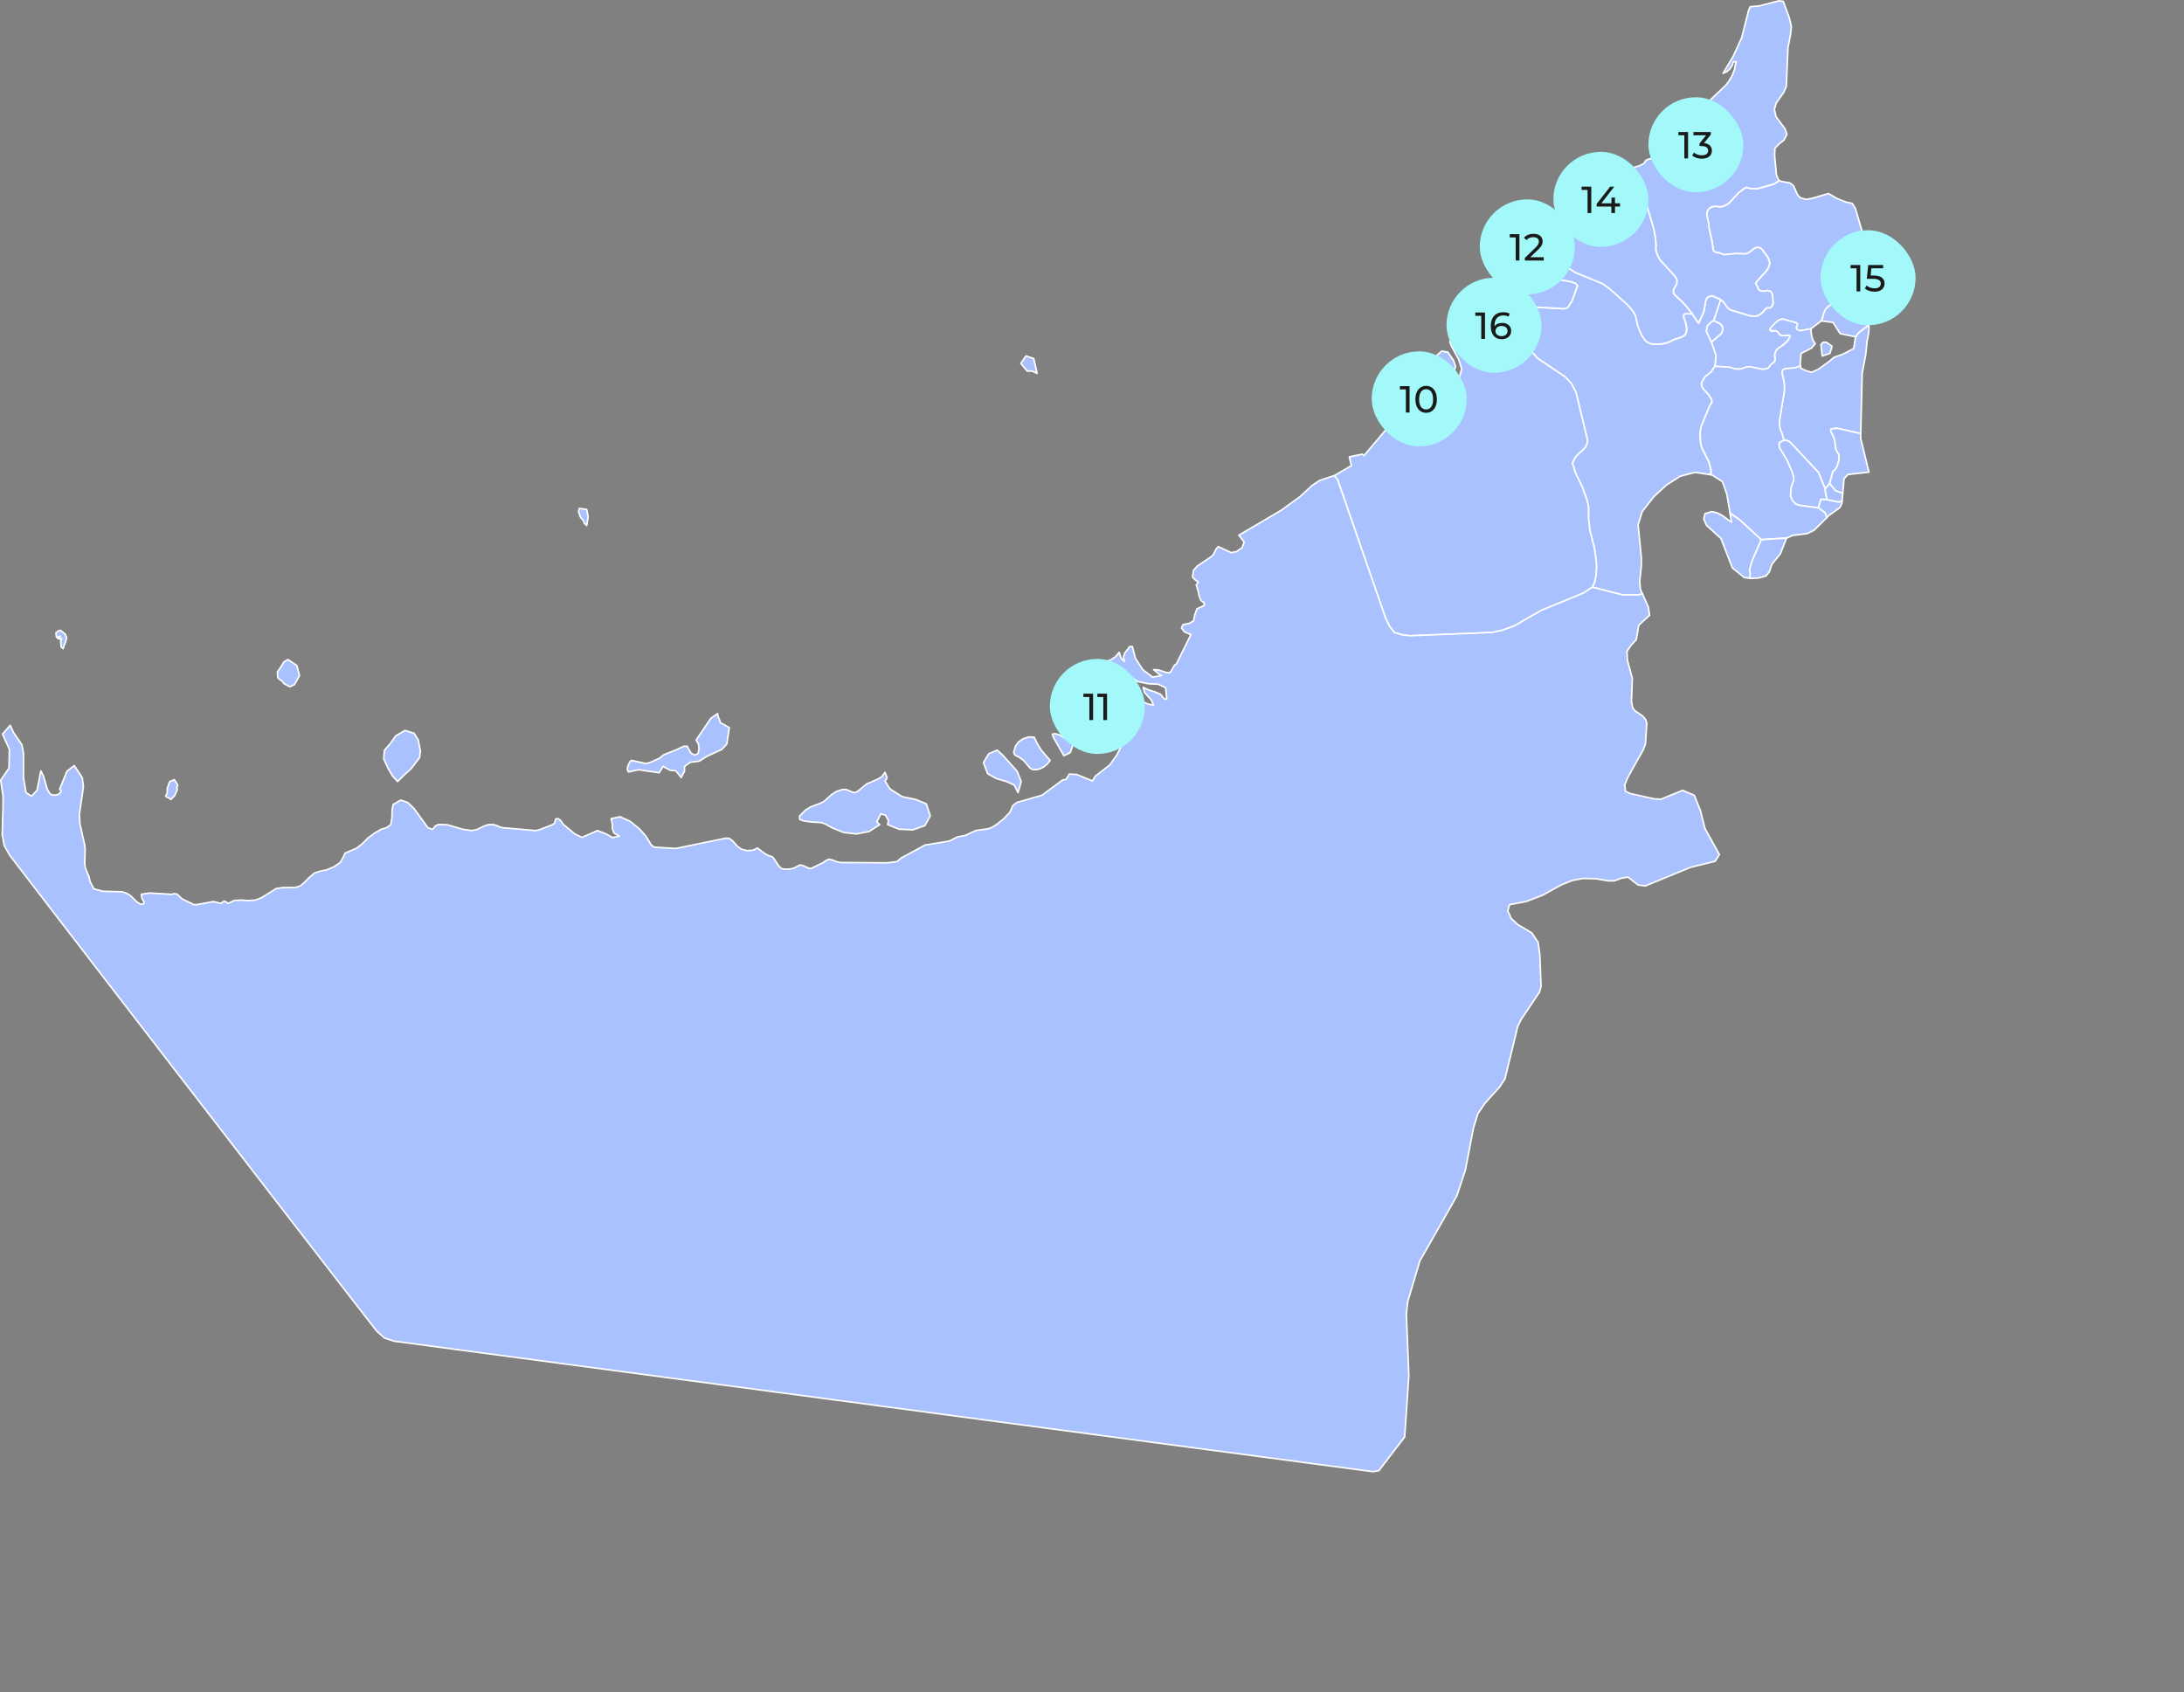
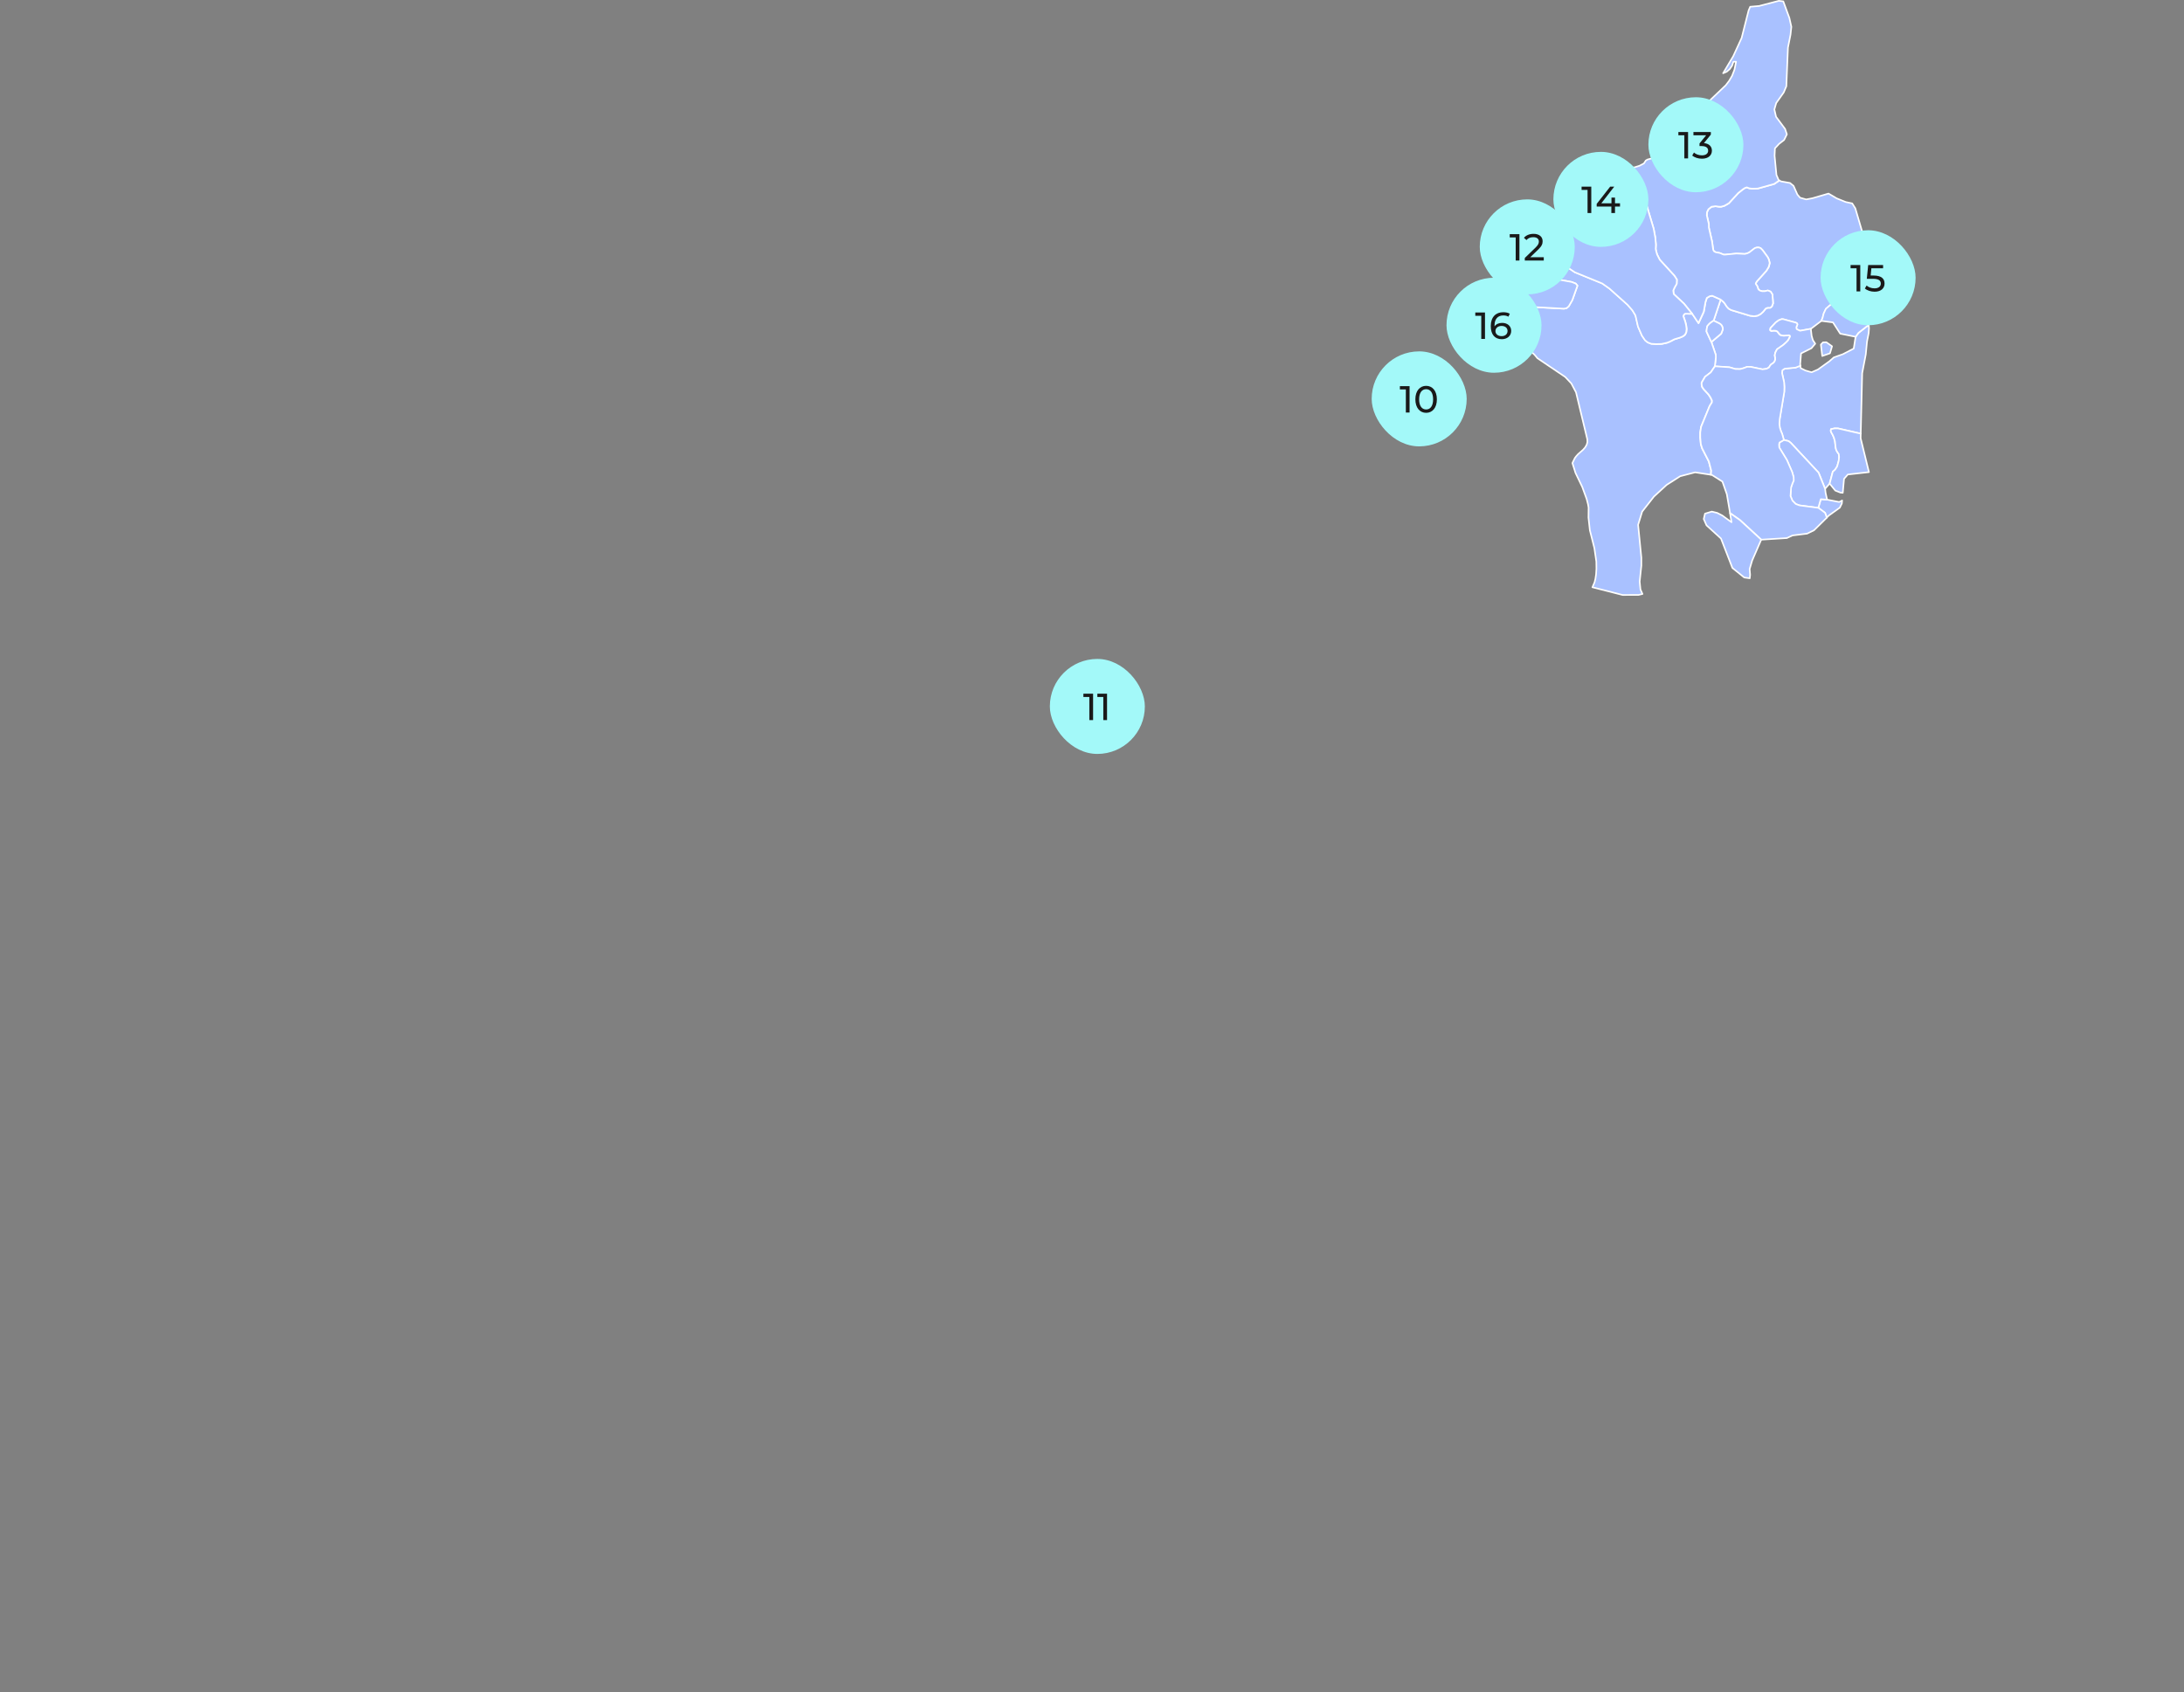
<svg xmlns="http://www.w3.org/2000/svg" width="1839" height="1425" viewBox="0 0 1839 1425" fill="none">
  <rect x="0" y="0" width="1839" height="1425" fill="#808080" stroke="none" />
  <g clip-path="url(#clip0_4335_7678)">
    <path d="M1562.51 283.621L1564.85 280.363L1573.16 273.894L1573.57 273.756L1573.78 276.578L1573.46 280.639L1572.08 287.727L1571.05 298.51L1568.02 314.225L1566.81 365.085L1565.02 364.741L1547.67 360.772L1544.82 360.726L1541.72 361.415L1541.56 362.929L1542.12 364.351L1543.24 366.278L1544.29 368.779L1545.1 371.669L1545.65 376.808L1546.2 379.011L1547.26 380.892L1548.31 382.314L1548.61 384.746L1548.26 387.981L1546.96 392.775L1545.19 395.528L1543.26 397.226L1540.62 407.228L1536.77 411.656L1531.28 398.006L1507.97 372.977L1506 371.417L1502 370.454L1500.58 365.384L1499.57 363.066L1498.65 360.176L1498.24 357.01L1498.54 352.697L1502.35 329.848L1502.44 325.856L1502.19 321.772L1500.49 314.27L1500.7 311.793L1502.65 310.416L1511.87 309.522L1515.93 307.893L1516.23 310.003L1520.27 312.022L1525.43 313.49L1530.8 311.15L1540.46 304.199L1544.18 300.964L1551.78 298.257L1560.91 293.509L1562.47 283.575L1562.51 283.621ZM1533.6 270.246L1524.77 276.945L1515.61 278.62L1512.88 277.335L1512.54 276.44L1512.58 275.316L1513.13 274.169L1513.43 273.16L1513.09 272.357L1512.08 271.76L1501.59 268.893L1500.26 268.778L1497.74 269.741L1495.14 271.623L1490.74 276.326L1490.49 278.023L1491.36 278.78L1493.58 278.505L1495.26 278.643L1496.52 279.216L1498.2 281.327L1498.79 281.923L1499.82 282.405L1500.83 282.611L1502.05 282.703L1506.46 282.428L1506.8 282.634L1507.05 282.841L1507.21 283.185L1507.12 283.644L1505.61 286.603L1503.84 288.461L1501.45 290.572L1496.22 294.22L1494.85 296.881L1494.34 299.244L1494.68 301.24V303.098L1494.09 304.635L1493.08 305.736L1491.27 306.929L1490.39 307.939L1489.48 309.522L1487.46 310.623L1484.01 311.082L1474.22 309.04L1471.12 308.971L1467.98 310.141L1465.13 310.898L1461.11 310.806L1456.16 309.338L1443.93 308.535L1444.8 300.919L1444.73 298.877L1441.04 288.026L1449.32 281.051L1450.74 277.289L1450.49 275.89L1450.03 274.628L1449.37 273.618L1448.49 272.861L1447.48 272.242L1442.92 270.04L1448.86 252.26L1451.34 254.348L1452.6 255.954L1453.91 258.041L1455.58 259.9L1457.72 261.115L1473.69 265.933L1477.13 266.346L1480.07 265.841L1482.62 264.442L1484.63 262.607L1486.91 259.808L1488.63 259.188L1490.51 259.234L1492.02 258.156L1493.03 255.38L1492.48 247.97L1490.97 245.607L1488.63 244.644L1486.03 245.263H1483.85L1482.09 244.781L1480.87 243.91L1480.34 242.854L1480.05 241.73L1479.7 240.927L1479.24 240.216L1478.9 239.757L1478.39 239L1478.65 238.174L1479.56 236.798L1487.48 227.965L1489.41 224.708L1490.21 221.565L1489.5 218.605L1488.44 216.472L1484.2 210.668L1482.75 209.199L1482.66 209.108L1482.57 209.016L1482.23 208.855L1481.24 208.511L1479.77 208.419L1478.46 208.718L1477.8 208.97L1477.5 209.131L1473.14 212.48L1471.33 213.375L1469.24 213.879L1462.24 213.535L1452.26 214.499L1451.09 214.338L1448.86 213.352L1447.9 213.031L1444.73 212.434L1443.47 211.769L1442.76 210.759L1442.46 209.314L1441.66 203.441L1438.97 191.649V188.85L1437.25 181.395L1437.41 178.665L1438.58 176.256L1441.22 174.145L1444.64 173.686L1447.23 174.076L1449.25 174.145L1452.1 173.319L1455.74 171.232L1463.71 162.583L1467.68 159.417L1469.44 158.293L1470.96 157.788L1472.93 158.614L1475.78 158.981L1480.27 158.774L1493.93 154.966L1498.33 151.961L1499.62 152.718L1507.28 154.094L1510.22 156.503L1513.46 163.799L1515.75 166.506L1520.89 167.928L1526.12 166.942L1539.68 162.996L1546.64 167.079L1554.14 170.107L1559.62 171.277L1562.24 175.43L1569.42 199.839L1567.4 233.288L1567.79 236.935L1566.25 237.647L1553.06 249.805L1540.9 257.17L1537.55 260.06L1535.69 264.006L1534.77 267.631L1533.69 270.246H1533.6ZM1551.13 421.475L1550.9 423.953L1549.18 427.508L1540.03 434.07L1538.19 435.882L1538.15 435.744L1536.72 431.844L1531.08 427.646L1533.17 420.351L1538.51 420.764L1548.65 422.737L1551.09 421.521L1551.16 421.475H1551.13Z" fill="#A9C1FF" stroke="white" stroke-width="1.318" stroke-linecap="round" stroke-linejoin="round" />
    <path d="M1562.51 283.618L1549.52 280.979L1543.42 271.505L1533.6 270.22L1534.67 267.605L1535.59 263.98L1537.45 260.034L1540.8 257.143L1552.96 249.779L1566.16 237.62L1567.69 236.909L1568.8 246.613L1568.34 249.297L1565.81 253.794L1566.13 257.097L1569.32 262.856L1570.86 266.503L1572.33 268.889L1573.43 271.688L1573.59 273.707L1573.18 273.845L1564.87 280.314L1562.53 283.572L1562.51 283.618ZM1573.68 397.59L1555.92 399.586L1554.43 401.306L1552.73 403.256L1551.68 415.002H1551.61L1549.75 414.842L1545.39 413.121L1540.62 407.248L1543.26 397.246L1545.18 395.548L1546.95 392.795L1548.26 388L1548.6 384.766L1548.3 382.334L1547.25 380.911L1546.19 379.03L1545.64 376.828L1545.09 371.689L1544.29 368.798L1543.23 366.298L1542.11 364.371L1541.56 362.948L1541.72 361.434L1544.82 360.746L1547.66 360.792L1565.01 364.761L1566.8 365.105L1566.73 369.074L1573.71 397.567L1573.68 397.59ZM1440.55 399.792L1427.33 397.773L1414.76 401.054L1403.38 408.326L1401.95 409.634L1392.66 418.168L1382.77 430.809L1379.35 441.935L1382.08 469.602V476.37L1380.66 489.768L1381.32 496.375L1383.02 500.206L1379.69 501.009L1366.36 501.055L1340.87 494.54L1342.64 490.41L1343.35 487.611L1343.94 483.665L1344.24 478.962L1344.15 472.86L1342.52 461.596L1338.71 446.546L1337.54 435.902L1337.63 427.436L1337.17 424.729L1336 420.187L1332.29 410.024L1326.62 398.255L1324.03 389.996L1324.19 389.675V389.583L1326.07 385.729L1327.19 384.238L1328.82 382.426L1332.93 378.801L1334.72 376.782L1336.03 374.534L1336.65 372.308L1336.56 369.968L1327.06 330.418L1323.15 322.962L1317.95 317.433L1294.61 301.695L1292.18 298.782L1289.58 296.373L1287.06 294.56L1276.46 288.435L1273.73 285.912L1270.24 280.727L1268.31 279.029L1265.33 279.626L1254.48 283.549L1245.16 284.122L1228.43 279.442L1227.84 278.938H1227.81L1232.56 273.73L1235.43 272.514L1240.39 272.789L1238.87 268.27L1239.1 263.934L1241.1 260.309L1244.84 257.992L1248.14 260.837L1254.73 255.17L1260.37 247.302H1260.42L1260.58 247.393L1267.99 252.326L1277.88 255.882L1289.29 258.428L1316.91 259.942L1319.12 259.483L1320.93 257.946L1323.96 252.67L1328.27 240.58L1326.85 238.813L1323.45 237.46L1303.79 233.881L1300.09 232.413L1295.16 229.178L1291.86 227.595L1286.65 226.471L1282.79 223.787L1282.49 223.58H1282.47L1283.62 221.401L1287.2 218.258L1283.14 216.101L1285.2 211.674L1289.4 205.938L1290 204.355H1290.04L1290.98 204.814L1312.37 218.143L1322.17 226.608L1326.16 229.293L1349.18 238.699L1355.33 243.034L1370.47 256.593L1374.6 261.319L1377.19 265.586L1379.33 274.992L1382.68 282.7L1385.27 286.531L1387.45 288.32L1390.55 289.536L1394.68 289.789L1399.34 289.628L1403.79 288.642L1406.27 287.655L1409.98 285.728L1414.76 284.283L1417.19 283.25L1418.96 281.828L1419.97 279.763L1420.26 277.033L1419.85 273.845L1419.09 270.793L1417.53 266.251L1418.04 264.989L1419 264.186L1424.99 264.301L1430.27 272.147L1434.67 262.58L1436.14 254.299L1437.27 250.926L1439.75 249.458L1441.88 249.114L1448.88 252.257L1442.93 270.036L1440.34 271.826L1439.13 272.927L1437.66 274.602L1437.15 277.056L1436.95 279.167L1441.05 287.999L1444.75 298.851L1444.82 300.892L1443.94 308.509L1440.46 313.648L1435.68 317.295L1432.75 322.342L1432.79 324.017L1433.14 325.761L1434.4 327.711L1438.6 332.253L1440.27 334.799L1441.49 337.392L1441.44 338.883L1439.52 341.957L1432.31 359.484L1431.6 364.21V368.592L1432.1 374.098L1433.23 377.723L1438.85 388.666L1440.82 396.305L1440.55 399.792ZM1534.38 299.814L1533.25 290.156L1535.04 288.275L1537.89 288.229L1542.64 291.601L1540.89 297.543L1534.38 299.791V299.814ZM1502.04 370.496L1506.04 371.46L1508.01 373.02L1531.32 398.049L1536.81 411.699L1537.22 415.048L1538.48 420.783L1533.14 420.37L1531.05 427.666L1515.12 425.578L1511.98 424.408L1509.25 421.678L1507.57 417.686L1508.08 410.391L1509.3 406.881L1510.31 404.656L1510.21 401.788L1508.91 397.337L1504.55 387.358L1498.14 376.874L1497.94 374.442L1498.28 372.676L1502 370.519L1502.04 370.496Z" fill="#A9C1FF" />
    <path d="M1440.55 399.792L1427.33 397.773L1414.76 401.054L1403.38 408.326L1401.95 409.634L1392.66 418.168L1382.77 430.809L1379.35 441.935L1382.08 469.602V476.37L1380.66 489.768L1381.32 496.375L1383.02 500.206L1379.69 501.009L1366.36 501.055L1340.87 494.54L1342.64 490.41L1343.35 487.611L1343.94 483.665L1344.24 478.962L1344.15 472.86L1342.52 461.596L1338.71 446.546L1337.54 435.902L1337.63 427.436L1337.17 424.729L1336 420.187L1332.29 410.024L1326.62 398.255L1324.03 389.996L1324.19 389.675V389.583L1326.07 385.729L1327.19 384.238L1328.82 382.426L1332.93 378.801L1334.72 376.782L1336.03 374.534L1336.65 372.308L1336.56 369.968L1327.06 330.418L1323.15 322.962L1317.95 317.433L1294.61 301.695L1292.18 298.782L1289.58 296.373L1287.06 294.56L1276.46 288.435L1273.73 285.912L1270.24 280.727L1268.31 279.029L1265.33 279.626L1254.48 283.549L1245.16 284.122L1228.43 279.442L1227.84 278.938H1227.81L1232.56 273.73L1235.43 272.514L1240.39 272.789L1238.87 268.27L1239.1 263.934L1241.1 260.309L1244.84 257.992L1248.14 260.837L1254.73 255.17L1260.37 247.302H1260.42L1260.58 247.393L1267.99 252.326L1277.88 255.882L1289.29 258.428L1316.91 259.942L1319.12 259.483L1320.93 257.946L1323.96 252.67L1328.27 240.58L1326.85 238.813L1323.45 237.46L1303.79 233.881L1300.09 232.413L1295.16 229.178L1291.86 227.595L1286.65 226.471L1282.79 223.787L1282.49 223.58H1282.47L1283.62 221.401L1287.2 218.258L1283.14 216.101L1285.2 211.674L1289.4 205.938L1290 204.355H1290.04L1290.98 204.814L1312.37 218.143L1322.17 226.608L1326.16 229.293L1349.18 238.699L1355.33 243.034L1370.47 256.593L1374.6 261.319L1377.19 265.586L1379.33 274.992L1382.68 282.7L1385.27 286.531L1387.45 288.32L1390.55 289.536L1394.68 289.789L1399.34 289.628L1403.79 288.642L1406.27 287.655L1409.98 285.728L1414.76 284.283L1417.19 283.25L1418.96 281.828L1419.97 279.763L1420.26 277.033L1419.85 273.845L1419.09 270.793L1417.53 266.251L1418.04 264.989L1419 264.186L1424.99 264.301L1430.27 272.147L1434.67 262.58L1436.14 254.299L1437.27 250.926L1439.75 249.458L1441.88 249.114L1448.88 252.257L1442.93 270.036L1440.34 271.826L1439.13 272.927L1437.66 274.602L1437.15 277.056L1436.95 279.167L1441.05 287.999L1444.75 298.851L1444.82 300.892L1443.94 308.509L1440.46 313.648L1435.68 317.295L1432.75 322.342L1432.79 324.017L1433.14 325.761L1434.4 327.711L1438.6 332.253L1440.27 334.799L1441.49 337.392L1441.44 338.883L1439.52 341.957L1432.31 359.484L1431.6 364.21V368.592L1432.1 374.098L1433.23 377.723L1438.85 388.666L1440.82 396.305L1440.55 399.792ZM1440.55 399.792V399.861M1562.51 283.618L1549.52 280.979L1543.42 271.505L1533.6 270.22L1534.67 267.605L1535.59 263.98L1537.45 260.034L1540.8 257.143L1552.96 249.779L1566.16 237.62L1567.69 236.909L1568.8 246.613L1568.34 249.297L1565.81 253.794L1566.13 257.097L1569.32 262.856L1570.86 266.503L1572.33 268.889L1573.43 271.688L1573.59 273.707L1573.18 273.845L1564.87 280.314L1562.53 283.572L1562.51 283.618ZM1573.68 397.59L1555.92 399.586L1554.43 401.306L1552.73 403.256L1551.68 415.002H1551.61L1549.75 414.842L1545.39 413.121L1540.62 407.248L1543.26 397.246L1545.18 395.548L1546.95 392.795L1548.26 388L1548.6 384.766L1548.3 382.334L1547.25 380.911L1546.19 379.03L1545.64 376.828L1545.09 371.689L1544.29 368.798L1543.23 366.298L1542.11 364.371L1541.56 362.948L1541.72 361.434L1544.82 360.746L1547.66 360.792L1565.01 364.761L1566.8 365.105L1566.73 369.074L1573.71 397.567L1573.68 397.59ZM1534.38 299.814L1533.25 290.156L1535.04 288.275L1537.89 288.229L1542.64 291.601L1540.89 297.543L1534.38 299.791V299.814ZM1502.04 370.496L1506.04 371.46L1508.01 373.02L1531.32 398.049L1536.81 411.699L1537.22 415.048L1538.48 420.783L1533.14 420.37L1531.05 427.666L1515.12 425.578L1511.98 424.408L1509.25 421.678L1507.57 417.686L1508.08 410.391L1509.3 406.881L1510.31 404.656L1510.21 401.788L1508.91 397.337L1504.55 387.358L1498.14 376.874L1497.94 374.442L1498.28 372.676L1502 370.519L1502.04 370.496Z" stroke="white" stroke-width="1.318" stroke-linecap="round" stroke-linejoin="round" />
    <path d="M1524.79 276.946L1525.46 282.819L1526.51 286.444L1528.49 289.426L1525.3 293.234L1516.55 297.616L1515.82 306.563L1516.03 307.963L1511.97 309.592L1502.74 310.486L1500.79 311.863L1500.58 314.34L1502.28 321.842L1502.53 325.926L1502.44 329.918L1498.63 352.767L1498.34 357.08L1498.75 360.246L1499.67 363.136L1500.68 365.454L1502.1 370.524L1498.38 372.68L1498.04 374.447L1498.24 376.878L1504.65 387.362L1509.01 397.342L1510.31 401.793L1510.4 404.66L1509.4 406.885L1508.18 410.396L1507.67 417.691L1509.35 421.683L1512.08 424.413L1515.22 425.583L1531.15 427.67L1536.79 431.869L1538.22 435.769L1538.26 435.906L1527.48 446.528L1521.6 449.396L1509.37 450.91L1504.51 453.135H1504.35L1483.05 454.466L1465.15 437.971L1456.76 432.075L1454.05 416.2L1450.33 405.555L1441.45 399.934L1440.63 399.797V399.728L1440.9 396.241L1438.93 388.601L1433.31 377.658L1432.18 374.034L1431.68 368.528V364.146L1432.39 359.42L1439.59 341.893L1441.52 338.819L1441.57 337.328L1440.35 334.735L1438.67 332.189L1434.48 327.646L1433.21 325.696L1432.87 323.953L1432.82 322.278L1435.76 317.231L1440.53 313.583L1444.02 308.445L1456.25 309.247L1461.21 310.716L1465.22 310.807L1468.07 310.05L1471.21 308.88L1474.31 308.949L1484.11 310.991L1487.55 310.532L1489.57 309.431L1490.49 307.848L1491.36 306.839L1493.17 305.646L1494.18 304.545L1494.78 303.007V301.149L1494.43 299.153L1494.94 296.79L1496.32 294.129L1501.55 290.482L1503.93 288.371L1505.7 286.513L1507.22 283.553L1507.31 283.094L1507.15 282.75L1506.89 282.544L1506.55 282.337L1502.14 282.613L1500.93 282.521L1499.92 282.314L1498.89 281.833L1498.29 281.236L1496.61 279.126L1495.35 278.552L1493.68 278.414L1491.45 278.69L1490.58 277.933L1490.83 276.235L1495.24 271.532L1497.83 269.651L1500.35 268.687L1501.69 268.802L1512.17 271.67L1513.18 272.266L1513.53 273.069L1513.23 274.079L1512.68 275.226L1512.63 276.35L1512.97 277.244L1515.71 278.529L1524.86 276.854L1524.79 276.946ZM1498.27 151.916L1493.86 154.922L1480.21 158.73L1475.71 158.936L1472.86 158.569L1470.89 157.743L1469.38 158.248L1467.61 159.372L1463.64 162.538L1455.68 171.187L1452.03 173.275L1449.18 174.1L1447.16 174.032L1444.57 173.642L1441.15 174.1L1438.51 176.211L1437.34 178.62L1437.18 181.35L1438.9 188.806V191.605L1441.59 203.396L1442.39 209.269L1442.69 210.715L1443.4 211.724L1444.66 212.389L1447.83 212.986L1448.79 213.307L1451.02 214.294L1452.19 214.454L1462.17 213.491L1469.17 213.835L1471.26 213.33L1473.07 212.435L1477.43 209.086L1477.73 208.925L1478.39 208.673L1479.7 208.375L1481.17 208.467L1482.16 208.811L1482.5 208.971L1482.59 209.063L1482.69 209.155L1484.13 210.623L1488.38 216.427L1489.43 218.561L1490.14 221.52L1489.34 224.663L1487.41 227.921L1479.5 236.753L1478.58 238.13L1478.33 238.955L1478.83 239.713L1479.17 240.171L1479.63 240.883L1479.98 241.685L1480.28 242.81L1480.8 243.865L1482.02 244.737L1483.79 245.241H1485.97L1488.56 244.599L1490.9 245.563L1492.42 247.925L1492.97 255.336L1491.96 258.111L1490.44 259.19L1488.56 259.144L1486.84 259.763L1484.57 262.562L1482.55 264.397L1480 265.797L1477.06 266.301L1473.62 265.888L1457.65 261.071L1455.52 259.855L1453.84 257.997L1452.53 255.909L1451.27 254.303L1448.79 252.216L1441.8 249.073L1439.66 249.417L1437.18 250.885L1436.06 254.257L1434.59 262.539L1430.18 272.106L1424.91 264.26L1417.98 255.68L1409.37 247.604L1408.96 244.599L1410.22 241.823L1411.85 239.024L1412.01 235.422L1409.88 232.119L1397.6 218.721L1395.33 214.248L1394.37 210.715L1394.2 209.499L1394.37 205.989L1393.86 200.254L1392.48 192.66L1383.7 163.433L1381.93 160.588L1379.5 159.326L1376.26 158.455L1373.74 158.065L1365.82 150.746L1365.45 150.379H1365.43L1369.86 144.047L1373.44 141.34L1376.4 140.882L1380.55 139.574L1384.22 137.624L1385.83 135.169L1387.3 134.32L1396.98 131.682L1408.64 122.161L1426.4 99.496L1435.3 91.833L1433.35 95.137L1431.29 102.57L1427.94 108.878L1429.27 111.058L1431.63 111.7L1432.87 110.553L1433.56 105.116L1436.59 94.861L1437.32 88.025L1439.39 84.905L1453.13 71.828L1456 68.066L1458.48 63.845L1460.47 58.683L1461.83 51.984H1459.6L1458.43 55.356L1456.48 58.201L1453.96 60.381L1450.91 61.688L1459.44 47.327L1466.51 31.956L1472.36 8.855L1473.71 5.689L1481.29 5.023L1497.88 0.688L1501.59 1.146L1506.73 15.163L1508.39 22.596L1507.67 29.249L1505.52 40.055L1504.16 72.631L1501.96 77.839L1495.65 86.74L1494.07 92.154L1495.51 98.349L1503.11 108.58L1504.62 113.1L1502.28 117.849L1498.06 121.129L1494.55 124.914L1494.27 131.132L1495.83 147.328L1497.69 151.664L1498.24 151.985L1498.27 151.916Z" fill="#A9C1FF" stroke="white" stroke-width="1.318" stroke-linecap="round" stroke-linejoin="round" />
-     <path d="M1504.43 453.114H1504.36L1499.02 466.558L1492 475.138L1490 481.309L1487.06 485.003L1480.82 486.769L1473.89 487.045L1473.34 486.976V486.884L1473.62 484.039L1473.2 479.176L1475.34 472.018L1482.96 454.468L1504.25 453.137H1504.41L1504.43 453.114ZM1227.79 278.898H1227.81L1228.41 279.426L1245.14 284.106L1254.46 283.533L1265.31 279.61L1268.29 279.013L1270.22 280.711L1273.71 285.896L1276.44 288.419L1287.04 294.544L1289.56 296.357L1292.16 298.766L1294.59 301.679L1317.93 317.417L1323.13 322.946L1327.03 330.402L1336.53 369.952L1336.63 372.292L1336.01 374.518L1334.7 376.766L1332.91 378.785L1328.8 382.409L1327.17 384.222L1326.05 385.713L1324.17 389.567V389.659L1324.01 389.98L1326.6 398.239L1332.27 410.008L1335.98 420.171L1337.15 424.713L1337.61 427.42L1337.52 435.885L1338.69 446.53L1342.5 461.58L1344.13 472.844L1344.22 478.946L1343.92 483.649L1343.33 487.595L1342.62 490.394L1340.85 494.523L1333.35 499.479L1297.34 514.299L1275.34 527.031L1265.45 530.702L1256.36 532.675L1187.13 535.451L1180.38 534.625L1174.01 532.629L1169.99 527.398L1166.64 520.424L1126.39 404.25L1123.52 400.579L1125.13 399.615L1126.19 398.996L1126.78 398.652L1127.49 398.216L1128.87 397.39L1137.93 392.136L1136.17 384.749L1146.97 382.455L1148.49 383.694L1172.88 354.88L1206.25 312.094L1207.92 306.359L1207.64 301.381L1213.86 295.691L1219.07 296.494L1223.96 303.56L1225.61 308.493L1224.26 313.264L1219.97 319.894L1229.03 317.073L1230.77 310.672L1228.25 302.734L1221.69 290.507L1220.82 287.616L1222.63 284.473L1227.72 278.921L1227.79 278.898Z" fill="#A9C1FF" stroke="white" stroke-width="1.318" stroke-linecap="round" stroke-linejoin="round" />
-     <path d="M1551.7 415.008L1551.13 421.477L1551.06 421.523L1548.63 422.739L1538.48 420.766L1537.22 415.031L1536.81 411.682L1540.66 407.254L1545.44 413.127L1549.8 414.847L1551.65 414.985H1551.72L1551.7 415.008Z" fill="#A9C1FF" stroke="white" stroke-width="1.318" stroke-linecap="round" stroke-linejoin="round" />
    <path d="M1473.36 486.976L1468.75 486.334L1458.74 478.281L1449.13 453.505L1436.95 442.401L1434.61 437.079L1435.66 432.536L1441.4 430.793L1445.96 431.917L1450.19 434.097L1458.01 439.786L1456.7 432.078L1465.1 437.974L1483 454.468L1475.38 472.018L1473.25 479.176L1473.66 484.04L1473.38 486.884V486.976H1473.36Z" fill="#A9C1FF" stroke="white" stroke-width="1.318" stroke-linecap="round" stroke-linejoin="round" />
-     <path d="M1383.05 500.188L1387.94 511.154L1389.02 518.105L1379.86 526.547L1377.84 538.591L1373.25 543.593L1369.95 548.571L1370.39 556.142L1374.47 571.283L1373.74 590.714L1374.79 596.174L1376.88 598.698L1383.44 603.148L1385.9 606.314L1386.63 609.319L1385.49 626.686L1383.4 631.894L1370.71 654.582L1368.11 660.845L1368.62 666.26L1372.54 668.21L1393.01 672.729L1398.52 673.027L1416.83 665.571L1426.63 669.701L1431.79 682.548L1435.65 697.735L1447.76 719.621L1444.16 725.31L1423.48 730.403L1385.42 746.026L1379.34 745.269L1370.82 738.616L1364.95 739.649L1359.58 741.69L1354.55 741.828L1343.91 740.016L1333.08 739.74L1323.76 741.484L1314.83 745.109L1305.24 750.385L1298.89 753.895L1285 759.195L1270.96 761.856L1269.65 767.063L1272.52 773.51L1277.98 778.511L1289.84 785.646L1295.08 793.492L1296.57 803.769L1297.62 830.84L1296.25 835.589L1280.99 858.255L1278 864.289L1267.22 908.542L1262.7 915.425L1250.51 928.845L1250.45 928.891L1244.34 938.091L1240.69 949.951L1233.88 985.441L1226.65 1007.21L1195.54 1061.9L1185.37 1096.06L1184.22 1106.57V1106.62L1186.29 1158.37L1182.78 1210.06L1161.07 1238.44L1156.14 1239.31L1111.46 1233.37L1066 1227.29L1020.55 1221.25L975.112 1215.22L929.724 1209.14L884.267 1203.09L838.833 1197.05L793.399 1190.97L747.897 1184.89L702.463 1178.84L657.029 1172.78L611.572 1166.72L566.138 1160.67L520.705 1154.61L475.248 1148.55L429.814 1142.5L384.38 1136.44L331.856 1129.42L323.824 1126.78L317.285 1121.05L299.754 1098.47L282.705 1076.45L265.655 1054.4L248.606 1032.36L231.603 1010.33L214.554 988.263L197.528 966.171L180.478 944.078L163.452 922.009L146.403 899.916L129.377 877.778L112.328 855.686L95.278 833.547L78.229 811.432L61.203 789.271L44.154 767.109L27.128 744.925L8.518 720.699L3.63 712.28L1.864 702.966L2.529 680.001L2.621 670.756L0.602 656.991L7.577 646.874L7.899 631.022L2.139 618.175L8.61 610.834L11.432 616.936L18.431 627.191L19.785 634.234V654.927L21.919 667.521L26.577 670.504L31.235 665.411L34.402 649.191L36.605 653.596L39.84 664.746L42.02 668.439L43.557 669.311L46.54 669.609L49.317 668.898L51.061 667.223L51.451 665.503L50.143 664.746L56.43 649.398L62.557 644.741L69.303 654.95L70.198 662.704L66.848 685.645L67.33 693.927L71.322 711.637L71.689 715.492L71.322 727.559L72.011 731.413L75.063 738.685L75.728 742.218L79.078 748.55L86.88 750.592L102.759 750.959L106.591 752.221L109.505 753.918L115.127 759.378L118.087 761.397H120.588L121.483 759.814L119.602 756.969L118.959 753.092L125.981 752.037L144.659 753.138L146.931 752.473L149.225 753.138L153.287 756.969L163.429 761.856L166.137 761.718L179.928 759.195L185.687 760.755L188.923 758.805L192.204 760.755L197.275 758.3L202.897 757.979L208.794 758.392L214.691 758.071L220.107 756.052L232.544 748.275L238.051 747.426L248.468 747.38L252.805 746.072L256.546 742.906L260.538 738.777L264.898 735.175L269.556 733.638L274.949 732.583L281.236 729.945L286.491 726.343L288.694 722.535L290.529 718.474L300.465 714.184L305.307 710.307L309.621 705.902L315.334 701.612L321.071 698.309L325.523 697.001L329.079 694.363L330.089 688.306L330.204 681.699L331.098 677.432L337.478 673.784L343.398 675.872L348.538 680.804L360.286 696.978L363.958 698.377L365.289 697.437L366.344 695.601L369.212 694.317L376.601 694.546L389.979 698.446L397.069 699.433L401.223 698.722L408.244 695.349L411.755 694.34L415.541 694.409L418.364 695.257L420.635 696.313L422.999 697.001L450.81 699.456L453.953 698.836L465.541 694.34L467.079 693.009L467.538 691.059L468.02 689.522L470.016 689.453L471.691 690.554L472.93 692.114L473.825 693.56L474.468 694.34L484.036 702.3L490.048 705.191L503.105 699.456L509.805 702.025L515.955 705.374L521.485 704.113L516.987 701.452L515.702 698.033L515.565 693.973L514.601 689.407L522.081 687.801L530.663 691.701L538.511 698.102L543.812 704.09L548.332 711.5L550.994 713.427L569.076 714.505L610.884 705.902H613.752L616.62 707.829L621.095 712.876L624.514 715.239L629.172 716.34L634.014 716.019L637.754 714.115L643.674 718.612L647.185 720.585L650.191 721.433L651.545 722.81L655.744 729.325L658.016 731.413L660.723 731.94L664.464 731.895L668.043 731.252L673.619 728.362L676.969 729.188L680.09 730.77L682.729 731.436L692.802 726.595L695.005 725.012L697.69 723.567L700.834 724.163L704.115 725.494L707.282 726.343L747.048 726.595L755.263 725.586L758.819 722.557L778.874 711.66L799.503 708.242L805.997 704.847L812.858 703.539L821.486 699.433L831.468 698.033L834.887 696.978L839.086 694.363L845.052 689.637L850.421 683.97L852.716 678.556L855.951 675.895L877.429 669.632L894.8 656.854L897.76 656.326L900.399 651.875L906.594 652.197L919.857 657.634L922.335 653.596L934.451 644.167L940.578 635.564L953.519 609.686L951.684 600.693L952.716 596.495L957.971 593.788L954.942 591.746L953.496 591.333V588.672L958.568 589.154L966.599 592.893L971.349 593.788L969.284 589.269L963.708 583.12L962.583 578.83L967.448 581.102L972.657 582.685L977.338 584.795L980.458 588.649H982.501L981.491 579.175L975.341 576.192L966.691 575.756L957.948 573.921L938.811 561.005L931.17 559.193V556.99L935.116 555.843L939.132 553.159L942.482 549.282L943.033 551.553L944.157 554.536L946.796 556.967L945.924 553.274L947.048 550.039L951.271 544.464H953.496L956.066 554.375L962.4 564.079L970.431 570.136L978.233 568.989L976.236 567.933L971.372 563.896L975.112 564.079L982.134 566.35L984.933 566.534L986.034 565.272L988.857 560.294L990.532 559.17L1002.79 534.439L997.37 532.099L994.869 528.887L996.085 526.043L1001.66 524.85L1005.06 522.67L1006.02 517.761L1007.9 512.668L1013.94 509.892V507.644L1011.09 505.556L1009.74 501.863L1008.77 497.32L1007.26 492.686L1009 490.071L1006.64 488.557L1004.09 485.941L1005.03 480.16L1008.04 476.811L1020.82 468.116L1022.43 465.707L1023.99 462.335L1025.85 460.316L1035.9 464.996L1036.42 465.455L1041.24 464.445L1045.95 461.188L1047.6 456.393L1043.15 450.704L1078.71 429.781L1094.71 418.173L1104.62 408.973L1111.16 404.569L1119.24 401.907L1119.93 401.678L1121.37 401.219L1122.68 400.783L1123.51 400.508L1126.37 404.179L1166.62 520.353L1169.97 527.327L1173.99 532.558L1180.37 534.554L1187.11 535.38L1256.34 532.604L1265.43 530.631L1275.32 526.96L1297.33 514.228L1333.33 499.408L1340.83 494.452L1366.32 500.968L1379.66 500.922L1382.98 500.119L1383.05 500.188ZM682.775 692.114L677.061 691.38L673.367 690.05L673.229 687.274L678.3 682.135L681.995 679.864L682.477 679.566L690.508 676.537L693.927 674.794L700.145 669.219L701.981 668.003L704.276 666.512L705.675 666.053L709.53 664.791L712.582 664.883L717.378 666.948L718.089 667.108L719.764 667.476L721.99 666.535L729.815 660.134L738.833 656.303L742.413 654.193L745.212 650.361L746.956 654.789L746.566 655.844L745.212 657.703L748.562 663.208L750.077 664.837L758.429 670.114L759.645 670.871L770.843 673.188L773.23 674.174L779.976 676.904L783.326 687.067L778.806 695.257L768.801 698.79L757.098 698.309L747.415 694.386L748.103 691.059L745.579 686.494L741.678 685.347L738.282 692.16L740.737 694.386L731.857 700.19L721.187 702.277L710.333 701.061L700.581 697.047L694.936 693.881H694.891L691.655 692.757L682.752 692.16L682.775 692.114ZM857.213 667.453L853.978 661.075L846.956 657.932L838.719 655.569L831.674 651.531L828.094 642.217L832.569 634.738L839.659 631.733L841.334 633.224L844.042 635.633L852.372 644.901L856.433 649.444L859.898 658.184H859.875L857.236 667.453H857.213ZM329.033 625.631L333.187 619.689L341.011 615.124L348.652 617.509L352.209 623.199L353.999 632.467L353.311 637.973L346.266 647.264L340.208 652.77L334.816 658.115L330.548 653.504L326.968 647.448L323.044 638.914L323.733 631.802L329.033 625.654V625.631ZM573.573 654.743L568.961 649.031L564.326 648.664L558.291 645.429L555.078 650.751L542.618 648.939L537.983 648.205L531.076 649.604L529.906 650.017H529.057L528.254 648.09L528.415 646.025L529.424 643.433L530.594 641.254L531.604 640.313L543.834 642.974L547.139 642.171L555.537 638.432L557.212 636.895L558.956 635.61L569.718 631.274L575.776 628.452H578.621L581.811 634.165L585 635.954L587.892 634.486L588.603 630.586L588.213 626.732L586.216 623.176L598.47 605.006L604.229 600.923L604.528 602.988L605.996 606.544L606.478 608.493L614.05 612.738L614.119 612.783L611.962 626.617L607.786 631.091L594.936 637.078L588.878 640.955L581.031 641.988L576.395 645.521V649.444L573.504 654.766L573.573 654.743ZM919.903 591.333L904.299 586.424V580.758L917.539 568.323L922.152 561.464H924.377L922.152 569.035L924.515 575.55L930.275 580.161L942.39 586.401L948.379 592.412L948.655 596.518L944.134 598.032L935.552 596.449L919.926 591.333H919.903ZM881.927 643.341L878.967 645.773L875.846 647.402L873.046 648.113L869.467 648.044L867.47 646.943L861.894 640.336L857.741 637.399L854.712 636L853.519 633.706L855.194 628.108L857.581 624.851L861.458 622.144L866.117 620.629L870.821 620.767L873.689 626.801L876.924 631.894L884.221 640.359L881.904 643.387L881.927 643.341ZM901.362 615.192L904.437 618.427L904.712 623.336L901.225 633.752L895.832 636.413L886.906 620.767L886.08 618.266L888.398 617.876L892.023 618.84L895.19 620.859L896.658 621.57L897.094 619.941L896.199 618.037L891.381 614.435L890.348 611.109L894.547 610.604L901.408 615.238L901.362 615.192ZM242.525 555.43L249.983 560.477L252.163 569.035L247.918 576.536L243.994 578.326L239.221 575.733L237.523 573.531L235.917 572.59L233.852 570.64L233.576 565.823L236.422 561.877L238.9 557.587L242.525 555.362V555.43ZM142.846 658.276L146.724 656.578L149.592 660.822L149.386 662.176L148.766 663.277L149.386 664.746L147.16 669.884L143.879 673.326L142.754 672.27L140.575 671.33L139.427 670.343L140.827 667.797V663.988L142.823 658.299L142.846 658.276ZM51.153 531.044L54.824 533.889L56.178 537.031L55.558 539.257L55.398 540.312L54.021 543.432L53.149 546.185L51.474 544.832L51.107 539.945L51.933 537.743L50.717 538.362L50.556 537.123V535.655L50.258 536.114H49.776L49.294 536.022L49.431 536.641L49.064 536.71L49.408 538.087L47.458 536.366L47.091 532.925L49.707 530.929L51.175 531.044H51.153ZM487.96 428.106L494.018 429.024L495.234 435.195L494.018 442.536L491.907 440.541L491.425 438.843L488.717 435.425L487.088 430.745L487.937 428.129L487.96 428.106ZM863.868 299.75L870.408 301.906L873.253 314.478L869.054 312.459H864.9L859.554 306.036L863.868 299.75Z" fill="#A9C1FF" stroke="white" stroke-width="1.318" stroke-linecap="round" stroke-linejoin="round" />
    <path d="M1290 204.341L1291.67 199.844L1293.12 193.719L1296.7 186.561L1301.72 180.688L1307.3 178.486L1304.5 184.405L1300.92 189.268L1298.85 193.742L1300.81 198.468L1305.88 200.555L1312.28 199.431L1319.41 197.229L1326.32 196.013L1328.36 193.168L1333.44 179.059L1336.3 173.783L1344.98 164.446L1350.21 160.385L1361.45 156.003L1365.4 150.383H1365.42L1365.79 150.773L1373.71 158.091L1376.23 158.481L1379.47 159.353L1381.9 160.615L1383.66 163.459L1392.45 192.686L1393.83 200.28L1394.33 206.015L1394.17 209.525L1394.33 210.741L1395.3 214.274L1397.57 218.748L1409.85 232.145L1411.98 235.449L1411.82 239.051L1410.19 241.85L1408.93 244.626L1409.34 247.631L1417.95 255.706L1424.88 264.286L1418.89 264.171L1417.92 264.974L1417.42 266.236L1418.98 270.779L1419.74 273.83L1420.15 277.019L1419.85 279.749L1418.84 281.813L1417.07 283.236L1414.64 284.268L1409.87 285.713L1406.15 287.64L1403.67 288.627L1399.22 289.613L1394.56 289.774L1390.43 289.522L1387.34 288.306L1385.16 286.516L1382.56 282.685L1379.21 274.977L1377.08 265.571L1374.49 261.304L1370.36 256.578L1355.21 243.02L1349.06 238.684L1326.05 229.278L1322.05 226.594L1312.26 218.128L1290.87 204.799L1289.93 204.364H1289.88L1290 204.341Z" fill="#A9C1FF" stroke="white" stroke-width="1.318" stroke-linecap="round" stroke-linejoin="round" />
    <path d="M1260.38 247.307L1265.1 240.7H1267.12L1268.57 245.105L1270.45 245.38L1272.35 242.673L1273.82 238.245L1276.05 240.723L1280.5 227.279L1282.47 223.586H1282.5L1282.79 223.792L1286.65 226.477L1291.86 227.601L1295.16 229.184L1300.1 232.418L1303.79 233.887L1323.45 237.465L1326.85 238.819L1328.27 240.585L1323.96 252.675L1320.93 257.952L1319.12 259.489L1316.91 259.948L1289.29 258.434L1277.88 255.887L1267.99 252.331L1260.58 247.399L1260.42 247.33H1260.38V247.307ZM1442.89 269.996L1447.46 272.198L1448.47 272.818L1449.34 273.575L1450 274.584L1450.46 275.846L1450.72 277.246L1449.29 281.008L1441.01 287.982L1436.9 279.15L1437.11 277.039L1437.61 274.584L1439.08 272.91L1440.3 271.808L1442.89 270.019V269.996Z" fill="#A9C1FF" stroke="white" stroke-width="1.318" stroke-linecap="round" stroke-linejoin="round" />
  </g>
  <rect x="884" y="554.895" width="80" height="80" rx="40" fill="#A3F9F9" />
  <path d="M912.254 584.17H920.414V606.395H917.27V586.932H912.254V584.17ZM924.005 584.17H932.165V606.395H929.022V586.932H924.005V584.17Z" fill="#1A1A1A" />
  <rect x="1155" y="295.895" width="80" height="80" rx="40" fill="#A3F9F9" />
  <path d="M1178.75 325.17H1186.91V347.395H1183.77V327.932H1178.75V325.17ZM1200.86 347.649C1195.65 347.649 1191.78 343.521 1191.78 336.282C1191.78 329.043 1195.65 324.916 1200.86 324.916C1206.03 324.916 1209.9 329.043 1209.9 336.282C1209.9 343.521 1206.03 347.649 1200.86 347.649ZM1200.86 344.823C1204.32 344.823 1206.73 341.965 1206.73 336.282C1206.73 330.599 1204.32 327.741 1200.86 327.741C1197.36 327.741 1194.95 330.599 1194.95 336.282C1194.95 341.965 1197.36 344.823 1200.86 344.823Z" fill="#1A1A1A" />
  <rect x="1246" y="167.895" width="80" height="80" rx="40" fill="#A3F9F9" />
  <path d="M1271.25 197.17H1279.41V219.395H1276.27V199.932H1271.25V197.17ZM1288.5 216.632H1299.9V219.395H1283.93V217.236L1292.97 208.504C1295.32 206.218 1295.77 204.821 1295.77 203.424C1295.77 201.138 1294.15 199.741 1291.04 199.741C1288.66 199.741 1286.72 200.503 1285.35 202.154L1283.2 200.281C1284.91 198.154 1287.86 196.916 1291.32 196.916C1295.96 196.916 1298.94 199.297 1298.94 203.107C1298.94 205.266 1298.31 207.203 1295.29 210.092L1288.5 216.632Z" fill="#1A1A1A" />
  <rect x="1388" y="81.894" width="80" height="80" rx="40" fill="#A3F9F9" />
  <path d="M1413.25 111.17H1421.41V133.395H1418.27V113.932H1413.25V111.17ZM1434.78 120.504C1439.23 120.917 1441.48 123.425 1441.48 126.854C1441.48 130.601 1438.72 133.649 1433.07 133.649C1429.89 133.649 1426.78 132.633 1424.91 130.95L1426.37 128.442C1427.86 129.839 1430.34 130.823 1433.07 130.823C1436.4 130.823 1438.31 129.299 1438.31 126.886C1438.31 124.536 1436.63 123.012 1432.82 123.012H1431.04V120.79L1436.63 113.932H1425.93V111.17H1440.59V113.329L1434.78 120.504Z" fill="#1A1A1A" />
  <rect x="1308" y="127.895" width="80" height="80" rx="40" fill="#A3F9F9" />
  <path d="M1331.75 157.17H1339.91V179.395H1336.77V159.932H1331.75V157.17ZM1364.11 171.203V173.934H1359.89V179.395H1356.81V173.934H1344.46V171.711L1355.82 157.17H1359.25L1348.36 171.203H1356.9V166.377H1359.89V171.203H1364.11Z" fill="#1A1A1A" />
  <rect x="1533" y="193.895" width="80" height="80" rx="40" fill="#A3F9F9" />
  <path d="M1558.25 223.17H1566.41V245.395H1563.27V225.932H1558.25V223.17ZM1577.63 232.028C1584.26 232.028 1586.86 234.79 1586.86 238.727C1586.86 242.569 1584.13 245.649 1578.45 245.649C1575.31 245.649 1572.2 244.633 1570.29 242.95L1571.75 240.442C1573.24 241.839 1575.72 242.823 1578.42 242.823C1581.78 242.823 1583.69 241.267 1583.69 238.854C1583.69 236.346 1582.1 234.79 1576.96 234.79H1571.91L1573.08 223.17H1585.63V225.932H1575.75L1575.15 232.028H1577.63Z" fill="#1A1A1A" />
  <rect x="1218" y="233.895" width="80" height="80" rx="40" fill="#A3F9F9" />
  <path d="M1242.25 263.17H1250.41V285.395H1247.27V265.932H1242.25V263.17ZM1264.86 271.901C1269.28 271.901 1272.48 274.536 1272.48 278.632C1272.48 282.918 1269.02 285.649 1264.61 285.649C1258.64 285.649 1255.28 281.648 1255.28 274.568C1255.28 266.98 1259.56 262.916 1265.78 262.916C1267.88 262.916 1269.88 263.329 1271.31 264.218L1270.1 266.694C1268.96 265.932 1267.44 265.646 1265.85 265.646C1261.34 265.646 1258.45 268.472 1258.45 274.028C1258.45 274.282 1258.45 274.536 1258.48 274.822C1259.75 272.917 1262.1 271.901 1264.86 271.901ZM1264.48 283.077C1267.37 283.077 1269.4 281.394 1269.4 278.759C1269.4 276.155 1267.44 274.473 1264.32 274.473C1261.31 274.473 1259.21 276.346 1259.21 278.791C1259.21 281.077 1261.05 283.077 1264.48 283.077Z" fill="#1A1A1A" />
  <defs>
    <clipPath id="clip0_4335_7678">
      <rect width="1574.37" height="1239.98" fill="white" />
    </clipPath>
  </defs>
</svg>